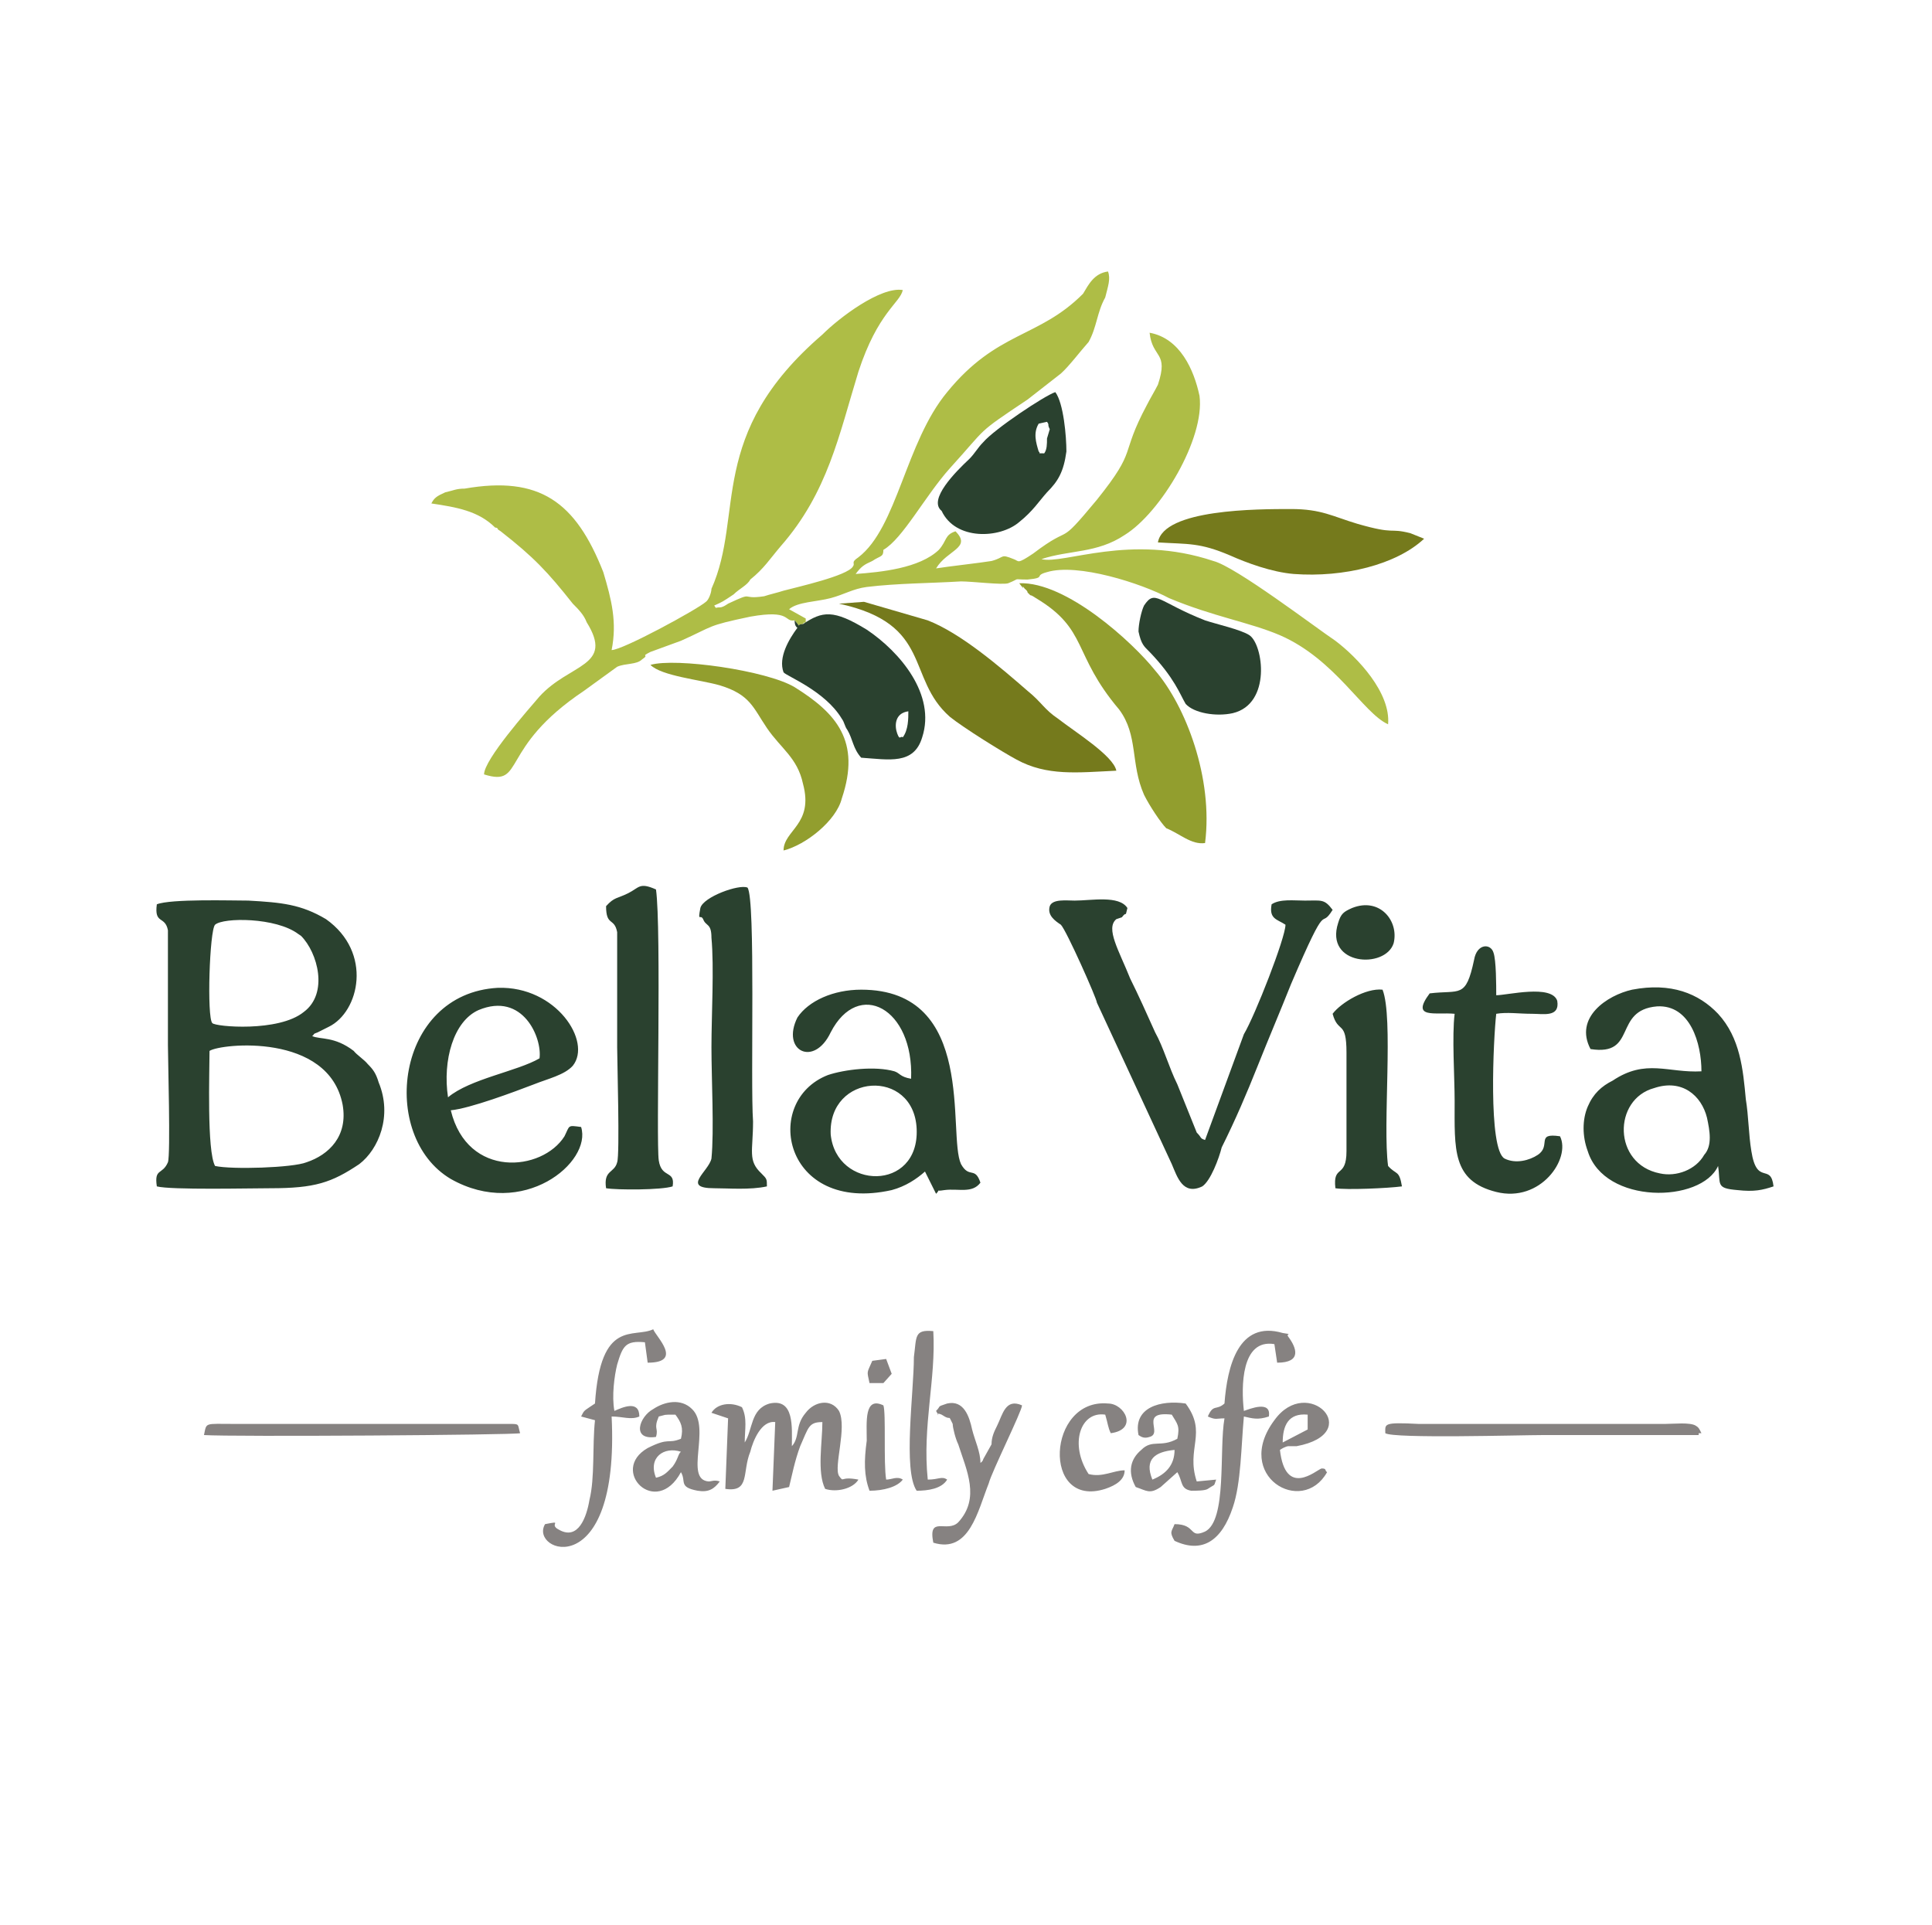
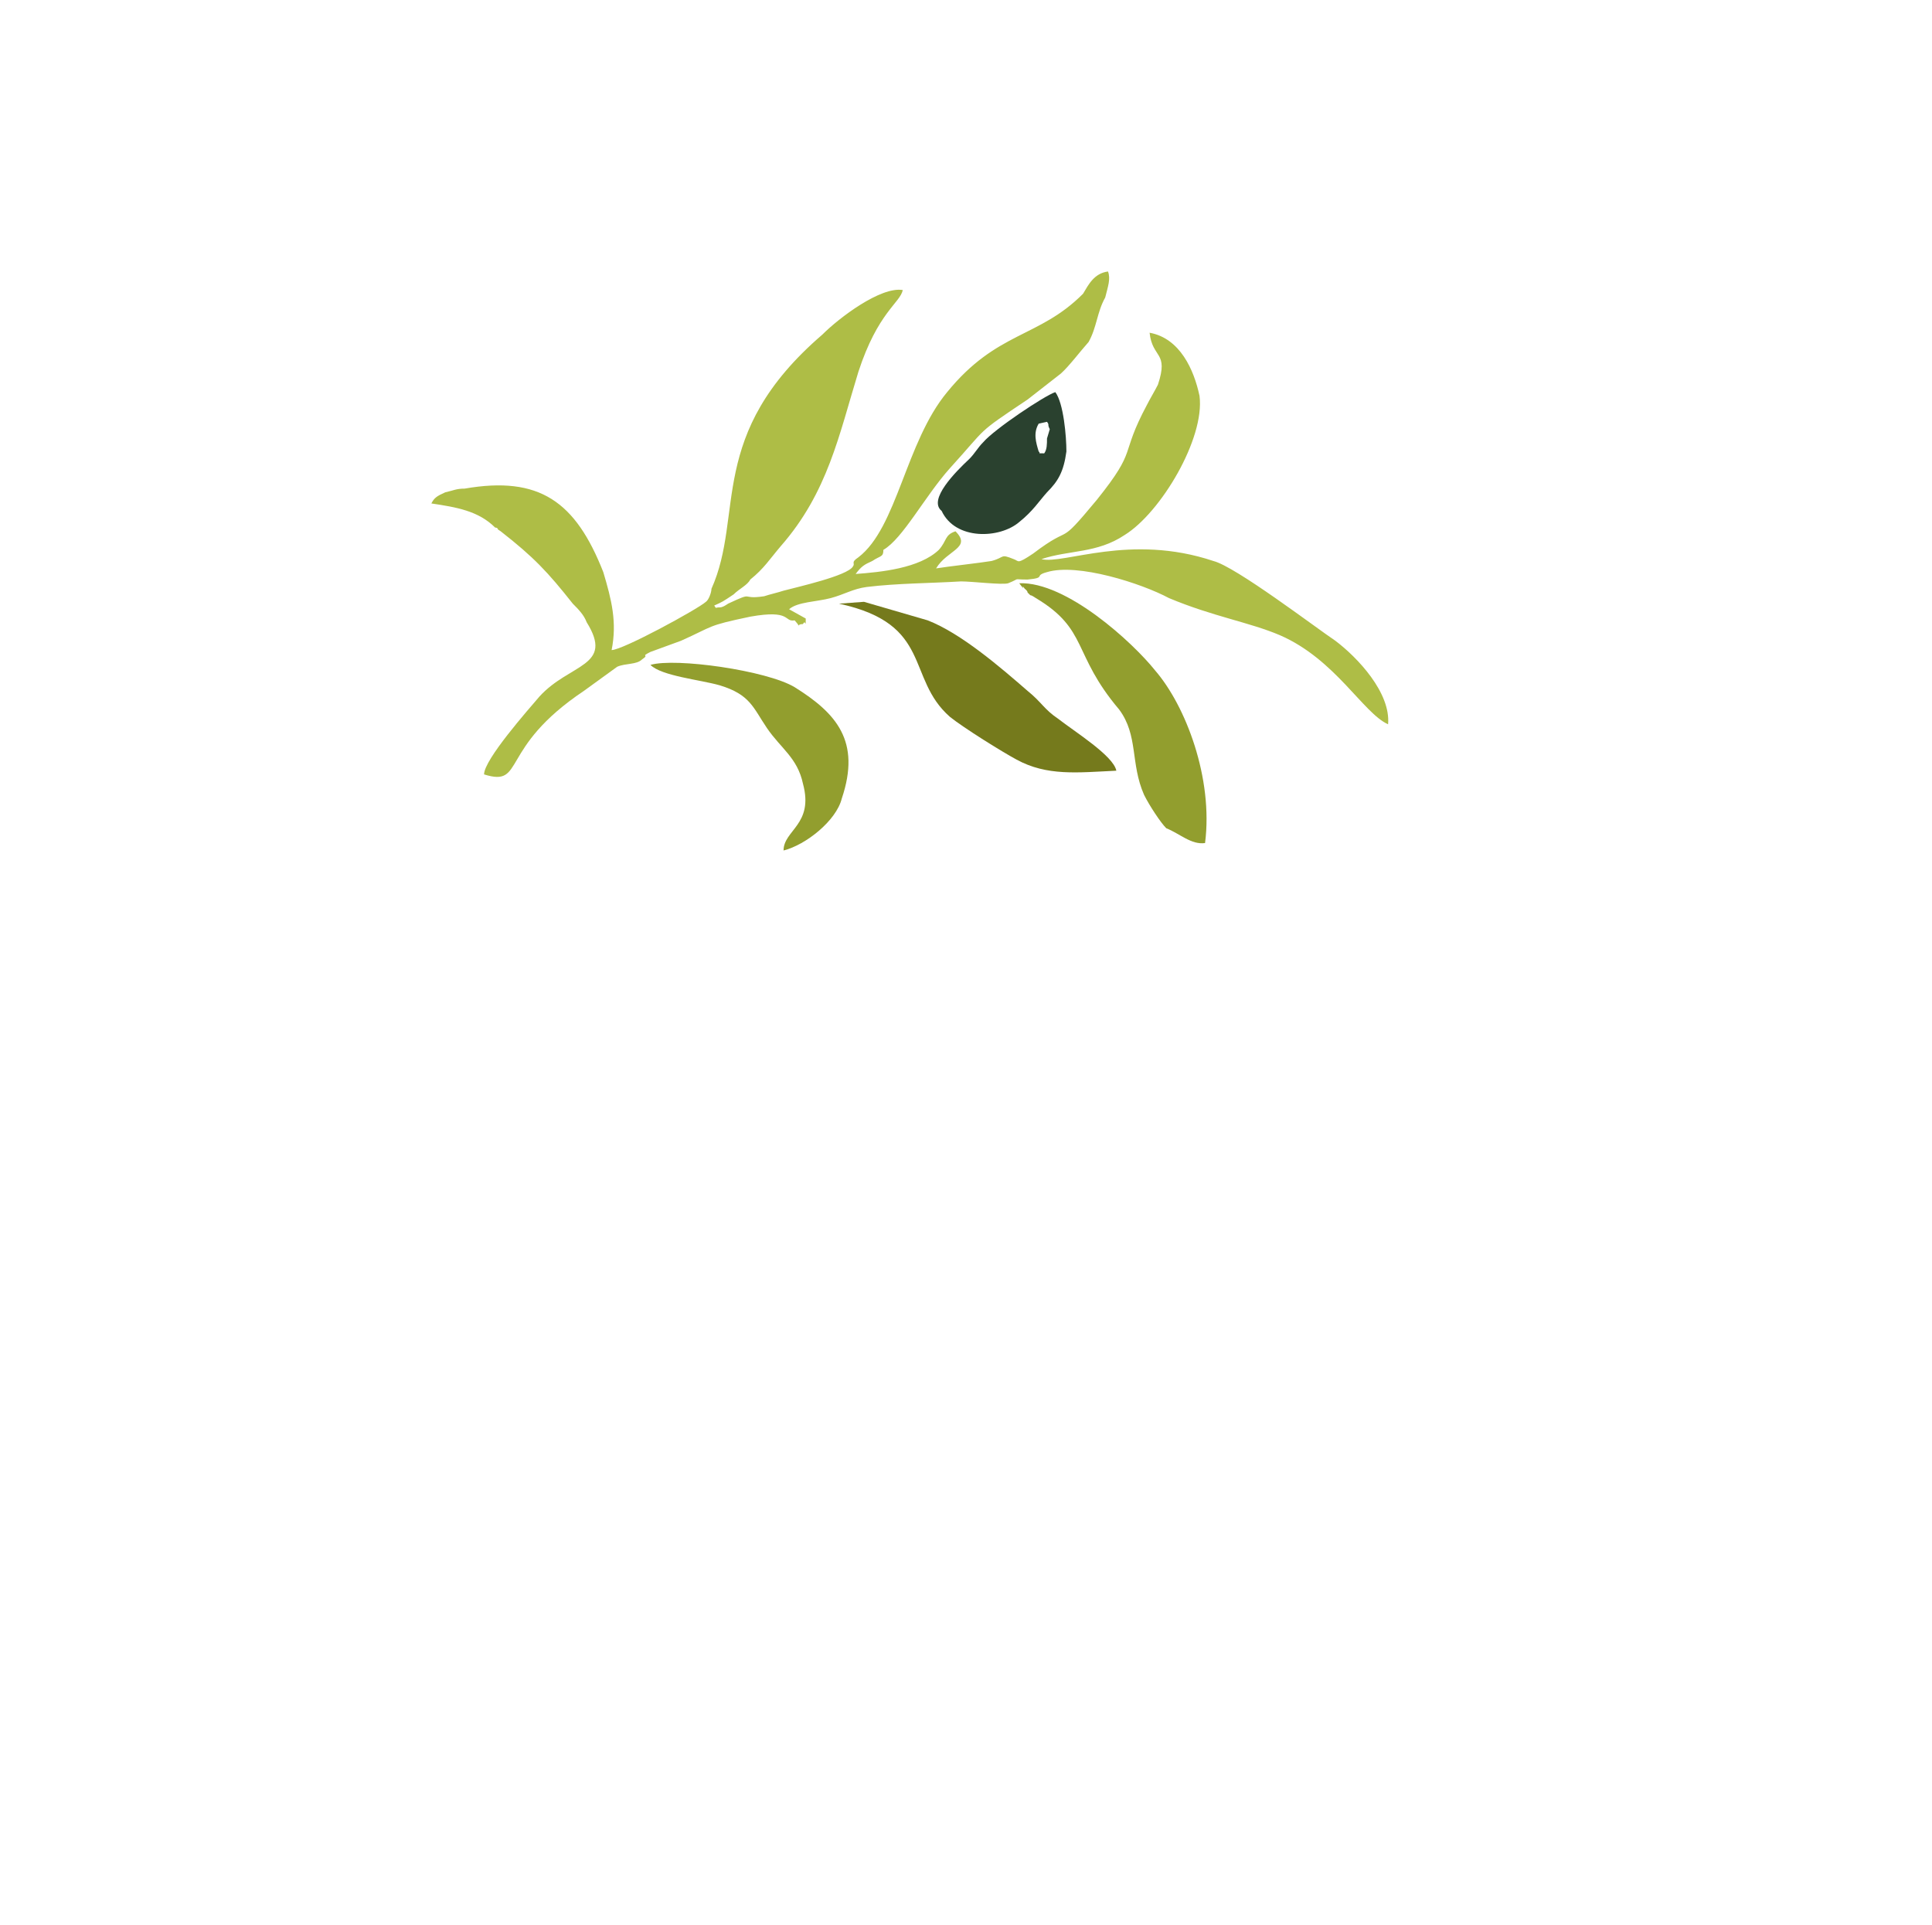
<svg xmlns="http://www.w3.org/2000/svg" width="269" height="268" viewBox="0 0 269 268" fill="none">
  <path fill-rule="evenodd" clip-rule="evenodd" d="M110.642 86.379C111.799 87.671 110.642 86.896 111.799 86.896C112.186 86.121 112.186 87.671 112.186 86.121L109.869 84.829C111.027 83.795 113.73 83.795 115.661 83.278C117.591 82.761 118.75 81.986 120.68 81.728C124.927 81.211 129.561 81.211 133.808 80.953C135.352 80.953 139.599 81.469 140.372 81.211C142.302 80.436 140.758 80.694 143.074 80.694C145.777 80.436 143.846 80.177 145.777 79.661C150.024 78.369 158.905 81.211 162.766 83.278C168.943 85.862 173.963 86.637 178.21 88.446C185.932 91.805 189.793 99.298 193.269 100.849C193.654 96.457 189.021 91.547 185.932 89.221C183.229 87.413 172.032 78.885 168.943 78.111C157.36 74.234 148.094 78.627 145.005 77.852C148.866 76.56 152.727 77.077 156.588 74.493C161.608 71.392 167.785 61.056 167.013 55.114C166.241 51.496 164.31 47.103 160.063 46.328C160.449 49.946 162.766 48.912 161.222 53.563C160.835 54.338 160.063 55.63 159.677 56.406C155.816 63.64 158.519 62.349 152.727 69.583C146.935 76.56 149.638 72.684 143.846 77.077C141.53 78.627 141.916 78.111 141.144 77.852C139.213 77.077 139.985 77.593 138.055 78.111C136.51 78.369 131.877 78.885 130.333 79.144C131.877 76.56 135.352 76.302 133.036 73.976C131.491 74.493 131.877 75.268 130.719 76.56C128.016 79.144 122.611 79.661 119.136 79.919C119.908 78.885 120.294 78.627 121.452 78.111C122.611 77.335 122.997 77.593 122.997 76.56V76.302L123.769 74.751C124.155 74.493 124.155 74.234 124.155 73.976C124.541 73.459 124.541 73.201 124.927 72.943L126.086 69.842C126.472 69.842 126.472 69.583 126.472 69.583H126.086C126.086 69.325 126.086 69.325 126.086 69.325C126.086 70.617 126.858 70.617 127.244 70.617C127.244 69.325 127.244 66.999 127.63 65.707L129.561 63.123C131.877 58.473 130.333 61.831 132.263 57.181C132.263 57.181 132.263 56.922 132.649 56.664L134.966 53.563C135.738 52.788 136.125 52.788 136.896 52.013L138.827 50.204C141.53 48.395 141.916 49.17 146.163 46.328C147.708 45.036 148.48 45.036 149.638 43.744L150.024 43.227C151.955 41.677 149.638 43.744 151.183 42.71C151.955 42.194 151.569 41.16 153.885 41.419C154.271 39.868 154.658 38.835 154.271 37.801C152.341 38.06 151.569 39.61 150.796 40.902C144.619 47.103 138.827 46.07 131.877 54.597C126.086 61.573 124.927 73.459 119.522 77.593C118.363 78.369 119.136 78.369 118.75 78.885C117.977 80.177 111.027 81.728 109.097 82.245C108.325 82.503 107.166 82.761 106.394 83.02C102.919 83.537 105.236 82.245 101.375 84.053C100.989 84.312 100.603 84.57 100.216 84.57C99.444 84.57 99.83 84.829 99.444 84.312C100.603 83.795 100.603 83.795 102.147 82.761C102.919 81.986 104.078 81.469 104.464 80.694C106.394 79.144 107.166 77.852 108.711 76.043C115.275 68.55 116.819 60.54 119.522 51.754C122.225 43.486 125.313 42.194 125.7 40.385C122.611 39.868 116.819 44.261 114.502 46.586C98.286 60.54 103.691 71.651 99.058 81.986C99.058 82.503 98.672 83.537 98.286 83.795C97.128 84.829 86.703 90.513 85.159 90.513C85.93 86.637 85.159 83.537 84 79.661C80.139 69.842 75.119 66.224 64.695 68.033C63.536 68.033 63.15 68.291 61.992 68.55C60.833 69.067 60.447 69.325 60.062 70.1C63.536 70.617 66.625 71.134 68.942 73.459C69.328 73.459 69.328 73.718 69.328 73.718L69.714 73.976C74.347 77.593 76.278 79.661 79.752 84.053C80.525 84.829 81.297 85.604 81.683 86.637C85.544 92.839 79.367 92.322 75.119 96.973C73.575 98.782 67.397 105.758 67.397 107.826C73.189 109.634 69.328 104.208 81.297 96.198L85.93 92.839C87.089 92.322 88.633 92.581 89.405 91.805C90.564 91.03 89.019 91.547 90.564 90.772L94.811 89.221C99.444 87.154 98.286 87.154 104.464 85.862C110.255 84.829 109.097 86.637 110.642 86.379ZM122.997 76.56C125.7 75.01 128.788 69.067 132.263 65.191C137.669 59.248 135.738 60.54 143.074 55.63L147.708 52.013C148.866 50.979 150.41 48.912 151.569 47.62C152.727 45.553 152.727 43.486 153.885 41.419C151.569 41.16 151.955 42.194 151.183 42.71C149.638 43.744 151.955 41.677 150.024 43.227L149.638 43.744C148.48 45.036 147.708 45.036 146.163 46.328C141.916 49.17 141.53 48.395 138.827 50.204L136.896 52.013C136.125 52.788 135.738 52.788 134.966 53.563L132.649 56.664C132.263 56.922 132.263 57.181 132.263 57.181C130.333 61.831 131.877 58.473 129.561 63.123L127.63 65.707C127.244 66.999 127.244 69.325 127.244 70.617C126.858 70.617 126.086 70.617 126.086 69.325C126.086 69.325 126.086 69.325 126.086 69.583H126.472C126.472 69.583 126.472 69.842 126.086 69.842L124.927 72.943C124.541 73.201 124.541 73.459 124.155 73.976C124.155 74.234 124.155 74.493 123.769 74.751L122.997 76.302V76.56Z" fill="#AEBD46" />
-   <path fill-rule="evenodd" clip-rule="evenodd" d="M29.945 162.346C28.787 160.279 29.173 149.168 29.173 146.326C30.717 145.293 45.776 143.742 47.706 153.819C48.478 158.212 45.776 160.796 42.686 161.83C40.756 162.605 32.262 162.863 29.945 162.346ZM29.945 128.755C31.103 127.722 38.44 127.722 41.528 130.047L41.914 130.306C44.231 132.631 45.776 138.316 42.3 140.9C38.826 143.742 29.945 142.967 29.559 142.45C28.787 141.675 29.173 129.531 29.945 128.755ZM45.389 127.98C41.914 125.913 39.212 125.655 34.578 125.396C32.262 125.396 23.767 125.138 21.837 125.913C21.451 128.755 22.995 127.463 23.381 129.531V145.551C23.381 147.36 23.767 160.796 23.381 161.83C22.609 163.638 21.451 162.605 21.837 165.189C23.767 165.706 34.964 165.447 37.667 165.447C43.845 165.447 46.162 164.672 50.023 162.088C52.726 160.021 54.656 155.37 52.726 150.719C52.339 149.427 51.953 148.91 51.181 148.135C50.795 147.618 49.636 146.843 49.25 146.326C46.548 144.259 44.617 144.776 43.459 144.259C43.845 144.001 43.459 144.001 44.231 143.742L45.776 142.967C50.023 140.9 51.953 132.631 45.389 127.98ZM155.43 127.98L156.202 127.722C156.974 126.688 156.588 127.98 156.974 126.43C155.816 124.621 151.955 125.396 149.638 125.396C148.48 125.396 146.55 125.138 146.163 126.171C145.777 127.463 146.936 128.239 147.708 128.755C148.48 129.531 152.727 139.091 152.727 139.608L163.152 162.088C163.924 163.897 164.696 166.481 167.399 165.189C168.557 164.414 169.716 161.313 170.102 159.762C172.033 155.886 173.577 152.269 175.121 148.393C176.666 144.517 178.21 140.9 179.755 137.024C185.16 124.363 183.616 129.789 185.546 126.688C184.388 125.138 184.002 125.396 181.685 125.396C180.141 125.396 178.21 125.138 177.052 125.913C176.666 127.98 177.824 127.98 178.983 128.755C178.983 130.564 174.735 141.417 173.191 144.001L167.785 158.729C167.013 158.47 167.399 158.47 166.627 157.695L163.924 150.977C162.766 148.652 161.994 145.809 160.836 143.742C159.677 141.158 158.519 138.574 157.36 136.249C155.816 132.373 153.886 129.272 155.43 127.98ZM230.335 151.494C234.196 150.202 236.899 152.527 237.671 155.628C238.057 157.437 238.443 159.504 237.285 160.796C236.126 162.863 233.423 163.897 231.107 163.38C224.543 162.088 224.543 153.044 230.335 151.494ZM221.454 146.068C228.018 147.101 224.543 140.641 230.721 140.125C235.354 139.866 236.899 145.293 236.899 149.168C232.265 149.426 229.176 147.36 224.543 150.46C222.999 151.235 221.84 152.269 221.068 154.078C220.296 155.886 220.296 158.212 221.068 160.279C223.385 167.772 236.899 167.514 239.215 162.346C239.601 164.93 238.829 165.447 241.918 165.705C244.234 165.964 245.393 165.706 246.937 165.189C246.551 161.83 244.621 165.189 243.849 160.279C243.462 157.954 243.462 155.37 243.076 153.044C242.69 148.91 242.304 144.517 239.215 141.158C236.513 138.316 232.651 136.765 227.246 137.799C223.771 138.574 219.137 141.675 221.454 146.068ZM115.661 157.954C115.275 149.427 127.244 148.652 127.63 157.178C128.016 165.964 116.433 165.706 115.661 157.954ZM119.908 137.799C116.047 137.799 112.572 139.349 111.027 141.675C108.711 146.326 113.344 148.652 115.661 143.742C119.522 136.249 127.244 140.383 126.858 150.202C125.313 149.944 125.313 149.426 124.541 149.168C121.839 148.393 117.591 148.91 115.275 149.685C106.008 153.302 109.097 169.064 124.155 165.705C126.086 165.189 127.63 164.155 128.789 163.122L130.333 166.222C131.105 165.447 129.947 165.964 131.491 165.705C133.422 165.447 135.352 166.222 136.51 164.672C135.739 162.346 134.966 164.155 133.808 162.088C131.877 157.954 136.125 137.799 119.908 137.799ZM62.378 152.786C61.606 147.618 63.15 142.192 66.625 140.641C72.803 138.057 75.506 144.517 75.12 147.36C72.031 149.168 65.467 150.202 62.378 152.786ZM62.764 154.594C65.467 154.336 71.645 152.011 74.347 150.977C76.278 150.202 78.595 149.685 79.753 148.393C82.456 145.034 77.436 137.282 69.328 137.541C55.042 138.316 52.726 158.212 62.764 164.155C72.803 169.84 82.456 161.83 80.911 156.92C78.981 156.662 79.367 156.662 78.595 158.212C75.506 163.122 65.081 164.155 62.764 154.594ZM84.386 126.171C84.386 129.014 85.544 127.722 85.93 129.789V145.809C85.93 147.618 86.317 160.796 85.93 161.83C85.544 163.38 84 162.863 84.386 165.447C85.93 165.705 92.108 165.706 93.653 165.189C94.039 162.863 92.108 164.155 91.722 161.571C91.336 158.987 92.108 129.272 91.336 123.846C89.019 122.812 89.019 123.587 87.475 124.363C85.93 125.138 85.544 124.879 84.386 126.171ZM199.06 138.316C196.357 141.933 199.832 140.9 202.535 141.158C202.149 144.259 202.535 149.944 202.535 153.302C202.535 160.021 202.149 164.414 208.326 165.964C214.504 167.514 218.751 161.313 217.207 158.212C213.732 157.695 216.049 159.504 214.118 160.796C212.96 161.571 211.029 162.088 209.485 161.313C207.168 160.021 207.94 144.517 208.326 141.158C209.871 140.9 211.416 141.158 213.346 141.158C214.89 141.158 217.207 141.675 216.821 139.349C216.049 137.024 209.871 138.574 208.326 138.574C208.326 137.282 208.326 133.665 207.94 132.631C207.554 131.339 205.624 131.339 205.238 133.665C204.08 139.091 203.307 137.799 199.06 138.316ZM97.9 127.98C98.286 129.014 99.058 128.497 99.058 130.564C99.444 134.698 99.058 141.417 99.058 145.809C99.058 150.202 99.444 157.437 99.058 161.313C98.672 163.122 94.811 165.447 99.444 165.447C101.375 165.447 104.464 165.706 106.78 165.189C106.78 164.155 106.78 164.155 106.008 163.38C104.078 161.571 104.85 160.279 104.85 156.145C104.464 150.719 105.236 125.138 104.078 123.587C102.919 123.071 97.9 124.879 97.514 126.43C97.128 128.497 97.514 127.205 97.9 127.98ZM185.546 141.158C186.319 144.001 187.477 141.933 187.477 146.585V160.279C187.477 164.155 185.546 162.088 185.933 165.447C187.477 165.705 193.269 165.447 195.199 165.189C194.813 162.863 194.427 163.638 193.269 162.346C192.496 156.662 194.04 141.675 192.496 137.799C190.18 137.541 186.705 139.608 185.546 141.158ZM194.04 131.339C194.813 128.239 192.11 124.879 188.249 126.43C187.091 126.947 186.705 127.205 186.319 128.497C184.388 134.44 192.882 134.957 194.04 131.339Z" fill="#2A412F" />
  <path fill-rule="evenodd" clip-rule="evenodd" d="M141.916 81.211C143.074 82.761 141.916 80.953 142.688 81.986C142.688 81.986 143.074 82.245 143.074 82.503C143.846 83.278 143.074 82.503 144.233 83.278C151.569 87.671 149.252 91.03 155.816 98.782C158.519 102.399 157.36 106.275 159.291 110.668C160.063 112.218 161.607 114.544 162.38 115.319C164.31 116.094 165.855 117.645 167.785 117.386C168.943 108.342 165.082 98.265 160.835 93.356C157.746 89.48 148.48 80.953 141.916 81.211Z" fill="#929E2E" />
  <path fill-rule="evenodd" clip-rule="evenodd" d="M155.43 107.309C155.044 105.242 149.638 101.883 147.322 100.074C145.391 98.782 145.005 97.748 143.075 96.198C139.214 92.839 133.808 88.188 129.175 86.379L120.294 83.795L116.819 84.053C129.947 86.896 126.086 94.389 132.264 99.815C134.194 101.366 139.6 104.725 141.53 105.758C145.777 108.084 150.024 107.567 155.43 107.309Z" fill="#757A1C" />
-   <path fill-rule="evenodd" clip-rule="evenodd" d="M125.7 102.658C125.314 102.399 125.314 103.174 124.927 102.141C124.541 101.107 124.541 99.299 126.472 99.04C126.472 100.074 126.472 101.624 125.7 102.658ZM111.8 86.896C110.641 86.896 111.8 87.671 110.641 86.379C110.641 86.637 110.641 87.154 111.027 87.412C109.869 88.963 108.325 91.547 109.097 93.614C109.483 94.131 114.889 96.198 117.205 100.074C117.591 100.59 117.591 101.107 117.978 101.624C118.75 102.916 118.75 104.208 119.908 105.5C123.769 105.758 127.244 106.534 128.402 102.658C130.333 96.715 125.314 90.772 120.68 87.671C116.047 84.829 114.502 85.087 111.8 86.896Z" fill="#2A412F" />
-   <path fill-rule="evenodd" clip-rule="evenodd" d="M161.222 75.526C165.469 75.785 167.013 75.526 171.26 77.335C173.577 78.369 177.052 79.661 180.141 79.919C187.091 80.436 194.427 78.627 198.288 75.01L196.357 74.235C193.269 73.459 194.427 74.493 189.021 72.942C185.546 71.909 184.002 70.876 179.755 70.876C175.122 70.876 161.994 70.876 161.222 75.526Z" fill="#757A1C" />
  <path fill-rule="evenodd" clip-rule="evenodd" d="M110.642 95.681C106.78 93.356 94.039 91.547 90.564 92.58C92.108 94.131 97.514 94.648 100.217 95.423C104.464 96.715 104.85 98.523 106.78 101.366C108.711 104.208 111.028 105.5 111.8 109.117C113.344 114.802 109.097 115.577 109.097 118.42C112.186 117.645 116.433 114.285 117.205 111.185C119.908 103.175 116.433 99.299 110.642 95.681Z" fill="#929E2E" />
-   <path fill-rule="evenodd" clip-rule="evenodd" d="M160.063 90.772C163.538 94.389 164.31 96.715 165.082 98.007C166.241 99.299 169.33 99.815 171.646 99.299C177.052 98.007 175.893 89.738 173.963 88.446C172.804 87.671 169.33 86.896 167.785 86.379C161.221 83.795 160.835 81.986 159.291 84.312C158.905 85.087 158.519 86.896 158.519 87.929C158.905 89.738 159.291 89.996 160.063 90.772Z" fill="#2A412F" />
  <path fill-rule="evenodd" clip-rule="evenodd" d="M131.105 71.134C133.036 75.268 139.214 75.01 141.917 72.684C143.847 71.134 144.619 69.842 145.777 68.55C147.322 66.999 148.094 65.707 148.48 62.865L147.708 61.831C146.55 63.899 147.708 63.123 145.777 64.157L145.391 63.899V63.641V63.123C144.233 63.123 145.005 63.123 144.619 62.865C144.233 61.574 143.847 60.282 144.619 58.989L145.777 58.731C145.005 58.214 146.55 58.473 145.005 58.214C143.847 58.989 143.461 58.731 142.303 59.248L139.214 61.574C138.441 62.607 133.422 67.258 133.036 68.55C133.036 69.325 133.422 68.808 132.264 69.583L131.877 69.842C132.65 71.392 132.65 70.1 132.65 71.909C131.491 71.134 132.65 71.651 131.105 71.134ZM131.105 71.134C132.65 71.651 131.491 71.134 132.65 71.909C132.65 70.1 132.65 71.392 131.877 69.842L132.264 69.583C133.422 68.808 133.036 69.325 133.036 68.55C133.422 67.258 138.441 62.607 139.214 61.574L142.303 59.248C143.461 58.731 143.847 58.989 145.005 58.214C146.55 58.473 145.005 58.214 145.777 58.731C146.163 59.248 145.777 58.989 146.163 59.764L145.777 61.056C145.777 61.831 145.777 62.607 145.391 63.123V63.641V63.899L145.777 64.157C147.708 63.123 146.55 63.899 147.708 61.831L148.48 62.865C148.48 60.798 148.094 56.147 146.936 54.597C145.391 55.114 138.441 59.764 136.897 61.574C136.125 62.349 135.739 63.123 134.967 63.899C133.036 65.707 129.175 69.583 131.105 71.134Z" fill="#2A412F" />
-   <path fill-rule="evenodd" clip-rule="evenodd" d="M107.166 195.421C104.464 196.196 104.85 199.038 103.692 200.847C103.692 199.038 104.078 197.488 103.306 195.937C101.761 195.162 99.83 195.421 99.058 196.713L101.375 197.488L100.989 207.307C104.464 207.823 103.306 204.981 104.464 202.139C104.85 200.589 106.008 197.746 107.939 198.005L107.552 207.565L109.869 207.049C110.255 205.498 110.642 203.431 111.414 201.364C112.572 198.78 112.572 198.005 114.503 198.005C114.503 200.847 113.73 204.981 114.889 207.307C116.433 207.823 118.75 207.307 119.522 206.015C116.819 205.498 117.591 206.532 116.819 205.498C116.047 204.206 117.977 198.78 116.819 196.454C115.661 194.645 113.344 195.162 112.186 196.713C110.642 198.521 111.414 200.072 110.255 201.364C110.255 198.78 110.642 194.645 107.166 195.421ZM177.824 189.736C181.299 189.736 180.527 187.669 179.369 186.119C178.983 185.602 180.141 185.86 178.596 185.602C172.419 183.793 170.874 190.253 170.488 195.421C169.33 196.454 168.943 195.421 168.171 197.229C169.33 197.746 169.33 197.488 170.488 197.488C169.716 201.881 170.874 211.699 167.785 213.25C165.469 214.283 166.627 212.216 163.538 212.216C163.152 213.25 162.766 213.25 163.538 214.542C167.399 216.35 170.102 214.542 171.646 209.89C172.805 206.532 172.805 201.364 173.191 197.229C174.349 197.488 175.121 197.746 176.666 197.229C177.052 194.904 173.963 196.196 173.191 196.454C172.805 193.095 172.805 186.377 177.438 187.152L177.824 189.736ZM85.544 196.454C85.159 194.387 85.544 191.545 85.93 189.995C86.703 187.41 87.089 186.636 89.792 186.894L90.178 189.736C95.197 189.736 91.336 186.119 90.95 185.085C88.247 186.377 83.614 183.535 82.842 195.421L82.07 195.937C81.297 196.454 81.297 196.454 80.911 197.229L82.842 197.746C82.456 201.364 82.842 205.756 82.07 208.857C81.683 211.182 80.525 214.542 77.822 212.991C76.278 212.216 78.595 211.699 75.892 212.216C73.575 216.092 86.317 220.743 85.159 197.229C86.703 197.229 87.861 197.746 89.019 197.229C89.019 194.904 86.703 195.937 85.544 196.454ZM129.947 214.8C134.966 216.35 136.125 210.408 137.669 206.532C138.055 204.981 142.302 196.454 142.302 195.679C139.986 194.645 139.599 196.971 138.827 198.521C138.441 199.297 138.055 200.072 138.055 201.105L136.897 203.173C136.897 203.173 136.897 203.431 136.51 203.689C136.51 202.139 135.739 200.589 135.352 199.038C134.966 197.229 134.194 194.904 131.877 195.421C130.333 195.937 131.105 195.679 130.333 196.454C131.105 197.746 129.947 196.454 131.105 196.971C132.649 198.005 131.877 196.713 132.649 198.263C132.649 198.78 133.036 200.33 133.422 201.105C134.58 204.723 136.51 208.599 133.422 211.958C131.877 213.508 129.175 210.924 129.947 214.8ZM91.336 205.756C90.178 202.914 92.494 201.364 94.811 202.139C94.425 202.397 94.425 203.173 93.653 204.206C92.88 204.981 92.494 205.498 91.336 205.756ZM91.722 197.229C92.88 196.971 92.108 196.971 94.039 196.971C94.811 198.005 95.197 198.78 94.811 200.33C92.88 201.105 93.266 200.072 90.178 201.622C84.772 204.723 91.336 211.441 94.811 204.981C95.583 206.273 94.425 207.049 97.128 207.565C98.672 207.823 99.444 207.307 100.216 206.273C99.444 206.015 99.058 206.273 98.672 206.273C95.197 206.015 99.058 198.78 96.356 196.196C94.811 194.645 92.494 195.162 90.95 196.196C89.019 197.229 87.861 200.589 91.336 200.072C91.722 198.78 90.95 199.038 91.722 197.229ZM203.307 198.263C200.99 198.263 199.446 198.263 197.516 198.263C192.496 198.005 192.882 198.263 192.882 199.555C194.04 200.33 211.802 199.813 214.89 199.813H236.126C236.126 199.813 236.126 199.813 236.513 199.813C236.513 199.813 236.513 199.813 236.513 199.555C236.899 199.555 236.899 199.555 236.899 199.555C236.513 198.78 236.513 198.78 236.126 198.521C235.354 198.005 233.037 198.263 231.879 198.263H214.504C210.643 198.263 206.782 198.263 203.307 198.263ZM160.449 206.015C159.291 203.173 160.836 202.139 163.538 201.881C163.538 203.948 162.38 205.24 160.449 206.015ZM158.519 199.813C158.905 200.072 159.291 200.33 160.063 200.072C161.994 199.555 158.519 196.454 163.152 196.971C163.924 198.263 164.31 198.521 163.924 200.33C161.608 201.622 160.449 200.33 158.905 201.881C157.36 203.173 156.974 204.981 158.133 207.049C159.677 207.565 160.063 208.082 161.608 207.049L163.924 204.981C164.696 206.273 164.31 207.307 165.855 207.565C166.627 207.565 167.785 207.565 168.171 207.307C169.33 206.532 168.943 207.049 169.33 206.015L166.627 206.273C165.083 201.622 168.171 199.555 165.083 195.421C161.608 194.904 157.746 195.937 158.519 199.813ZM32.648 198.263C28.401 198.263 28.787 198.005 28.401 199.813C32.262 200.072 71.645 199.813 72.417 199.555C72.031 198.263 72.417 198.263 70.873 198.263H32.648ZM129.175 206.015C128.403 198.521 130.333 192.062 129.947 185.344C127.244 185.085 127.63 186.119 127.244 188.961C127.244 193.87 125.7 204.723 127.63 207.565C129.175 207.565 131.105 207.307 131.877 206.015C131.105 205.498 130.719 206.015 129.175 206.015ZM178.596 200.847C178.596 198.521 179.369 196.713 182.071 196.971V199.038L178.596 200.847ZM178.21 201.881C178.983 201.364 179.369 201.364 179.369 201.364C179.755 201.364 180.527 201.364 180.527 201.364C190.179 199.555 182.071 191.286 177.438 197.746C171.646 205.498 181.299 211.182 184.774 204.981C184.388 204.723 184.774 204.465 184.002 204.465C183.229 204.723 178.983 208.599 178.21 201.881ZM154.658 199.555C158.519 199.038 156.588 195.421 154.272 195.421C145.777 194.645 145.005 210.149 153.886 207.307C155.43 206.79 156.588 206.015 156.588 204.723C155.044 204.723 153.499 205.756 151.569 205.24C148.866 201.105 150.41 196.454 153.886 196.971C154.272 198.263 154.272 198.78 154.658 199.555ZM123.383 206.015C122.997 203.689 123.383 196.713 122.997 195.679C120.294 194.387 120.68 198.005 120.68 200.589C120.294 203.431 120.294 205.498 121.066 207.565C122.997 207.565 124.927 207.049 125.7 206.015C124.927 205.498 124.155 206.015 123.383 206.015ZM124.155 191.286L123.383 189.219L121.453 189.477C120.68 191.286 120.68 190.77 121.066 192.578H122.997L124.155 191.286Z" fill="#868281" />
</svg>